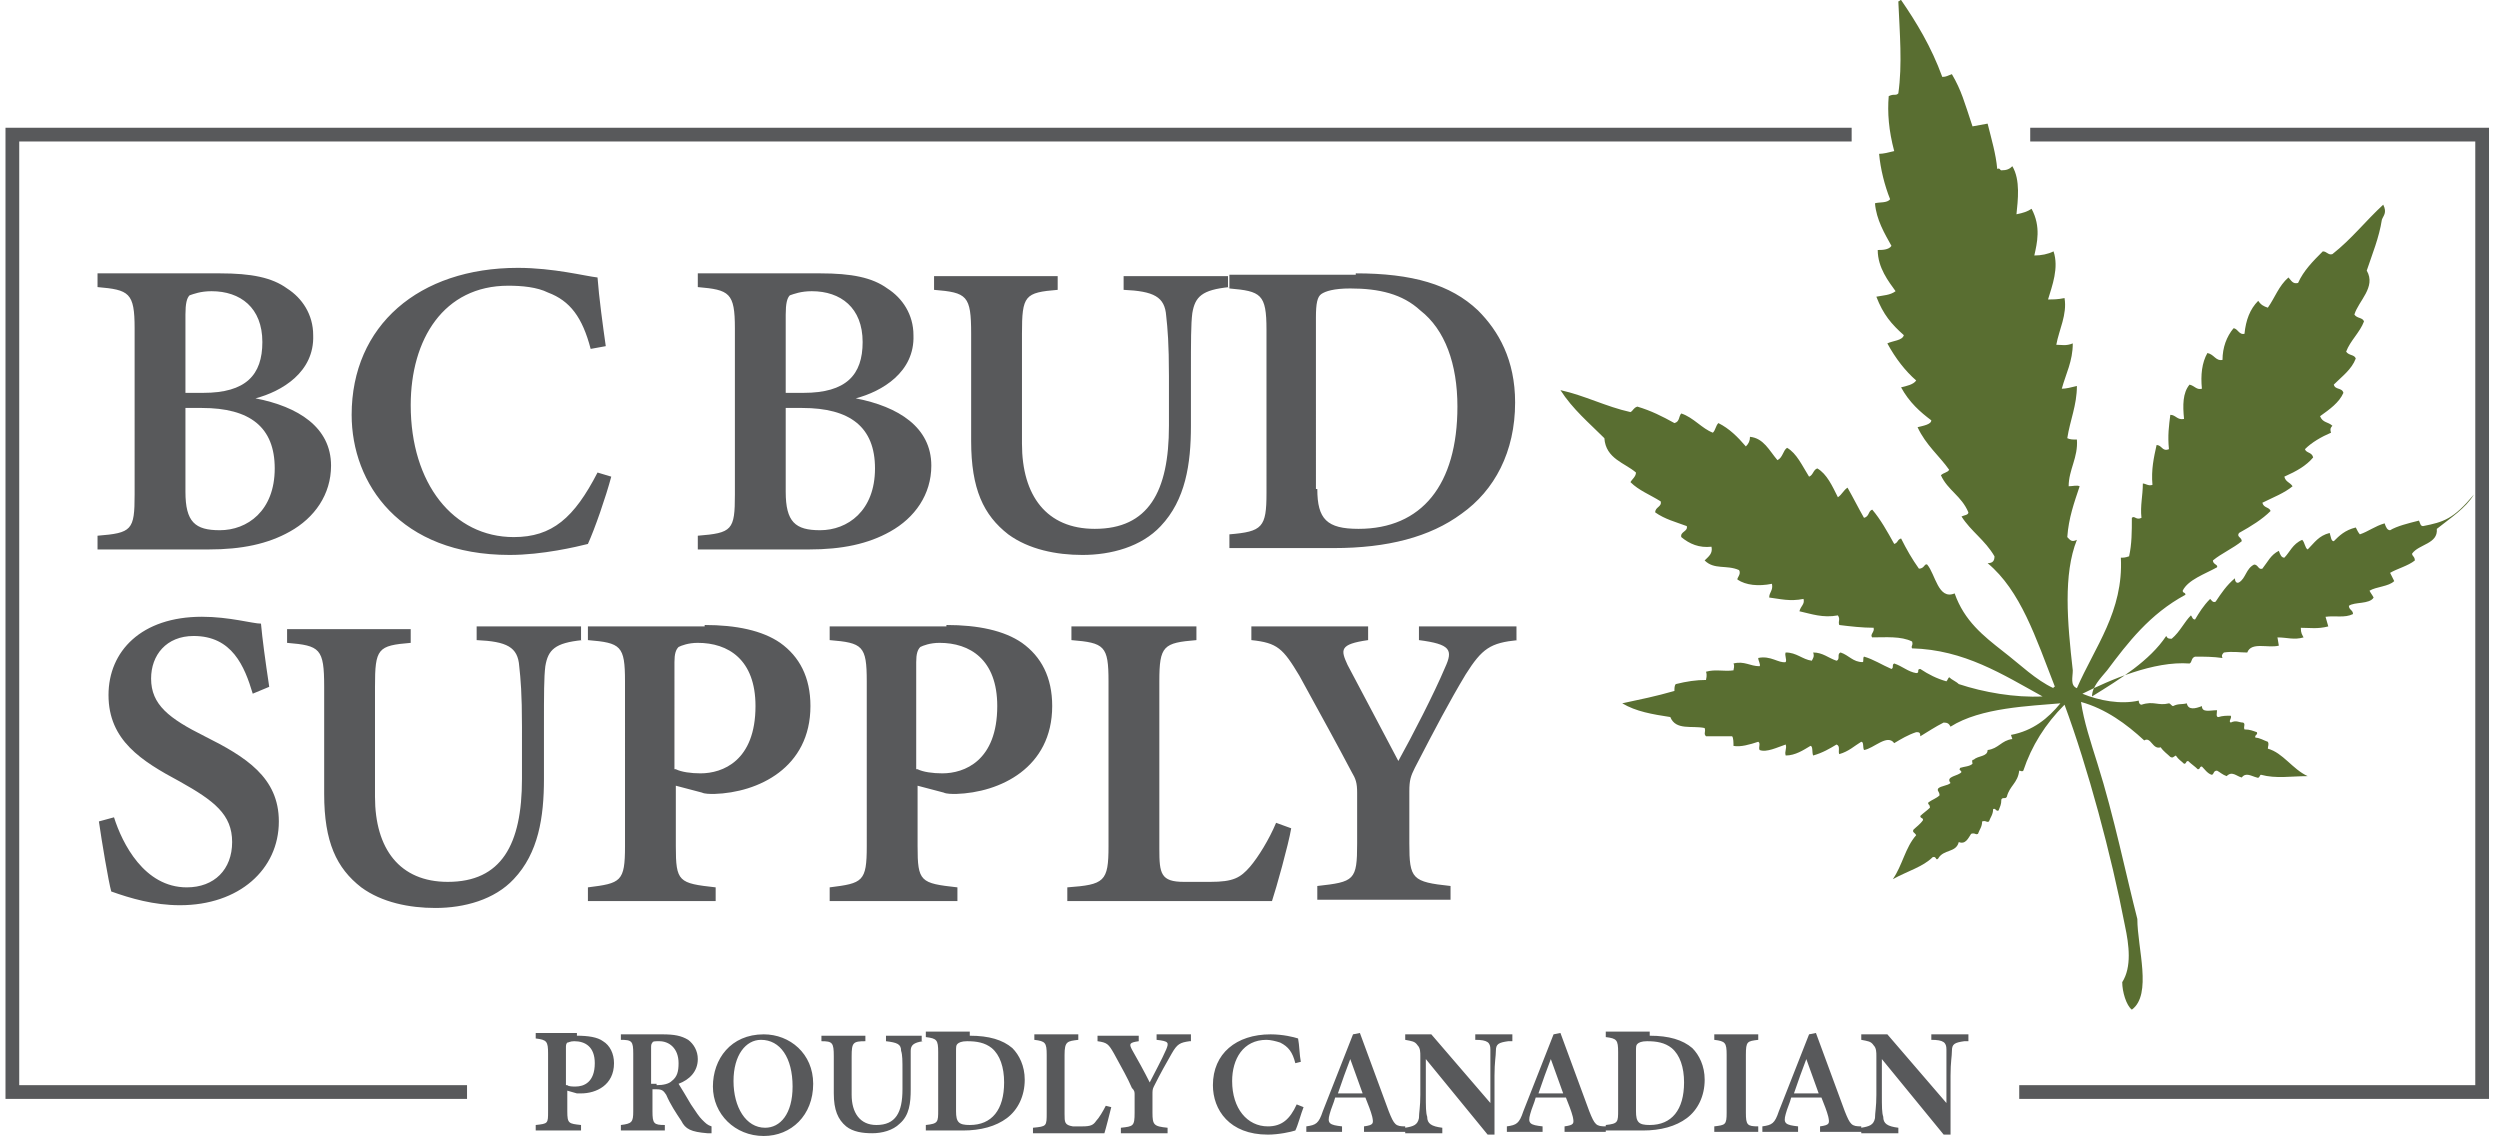
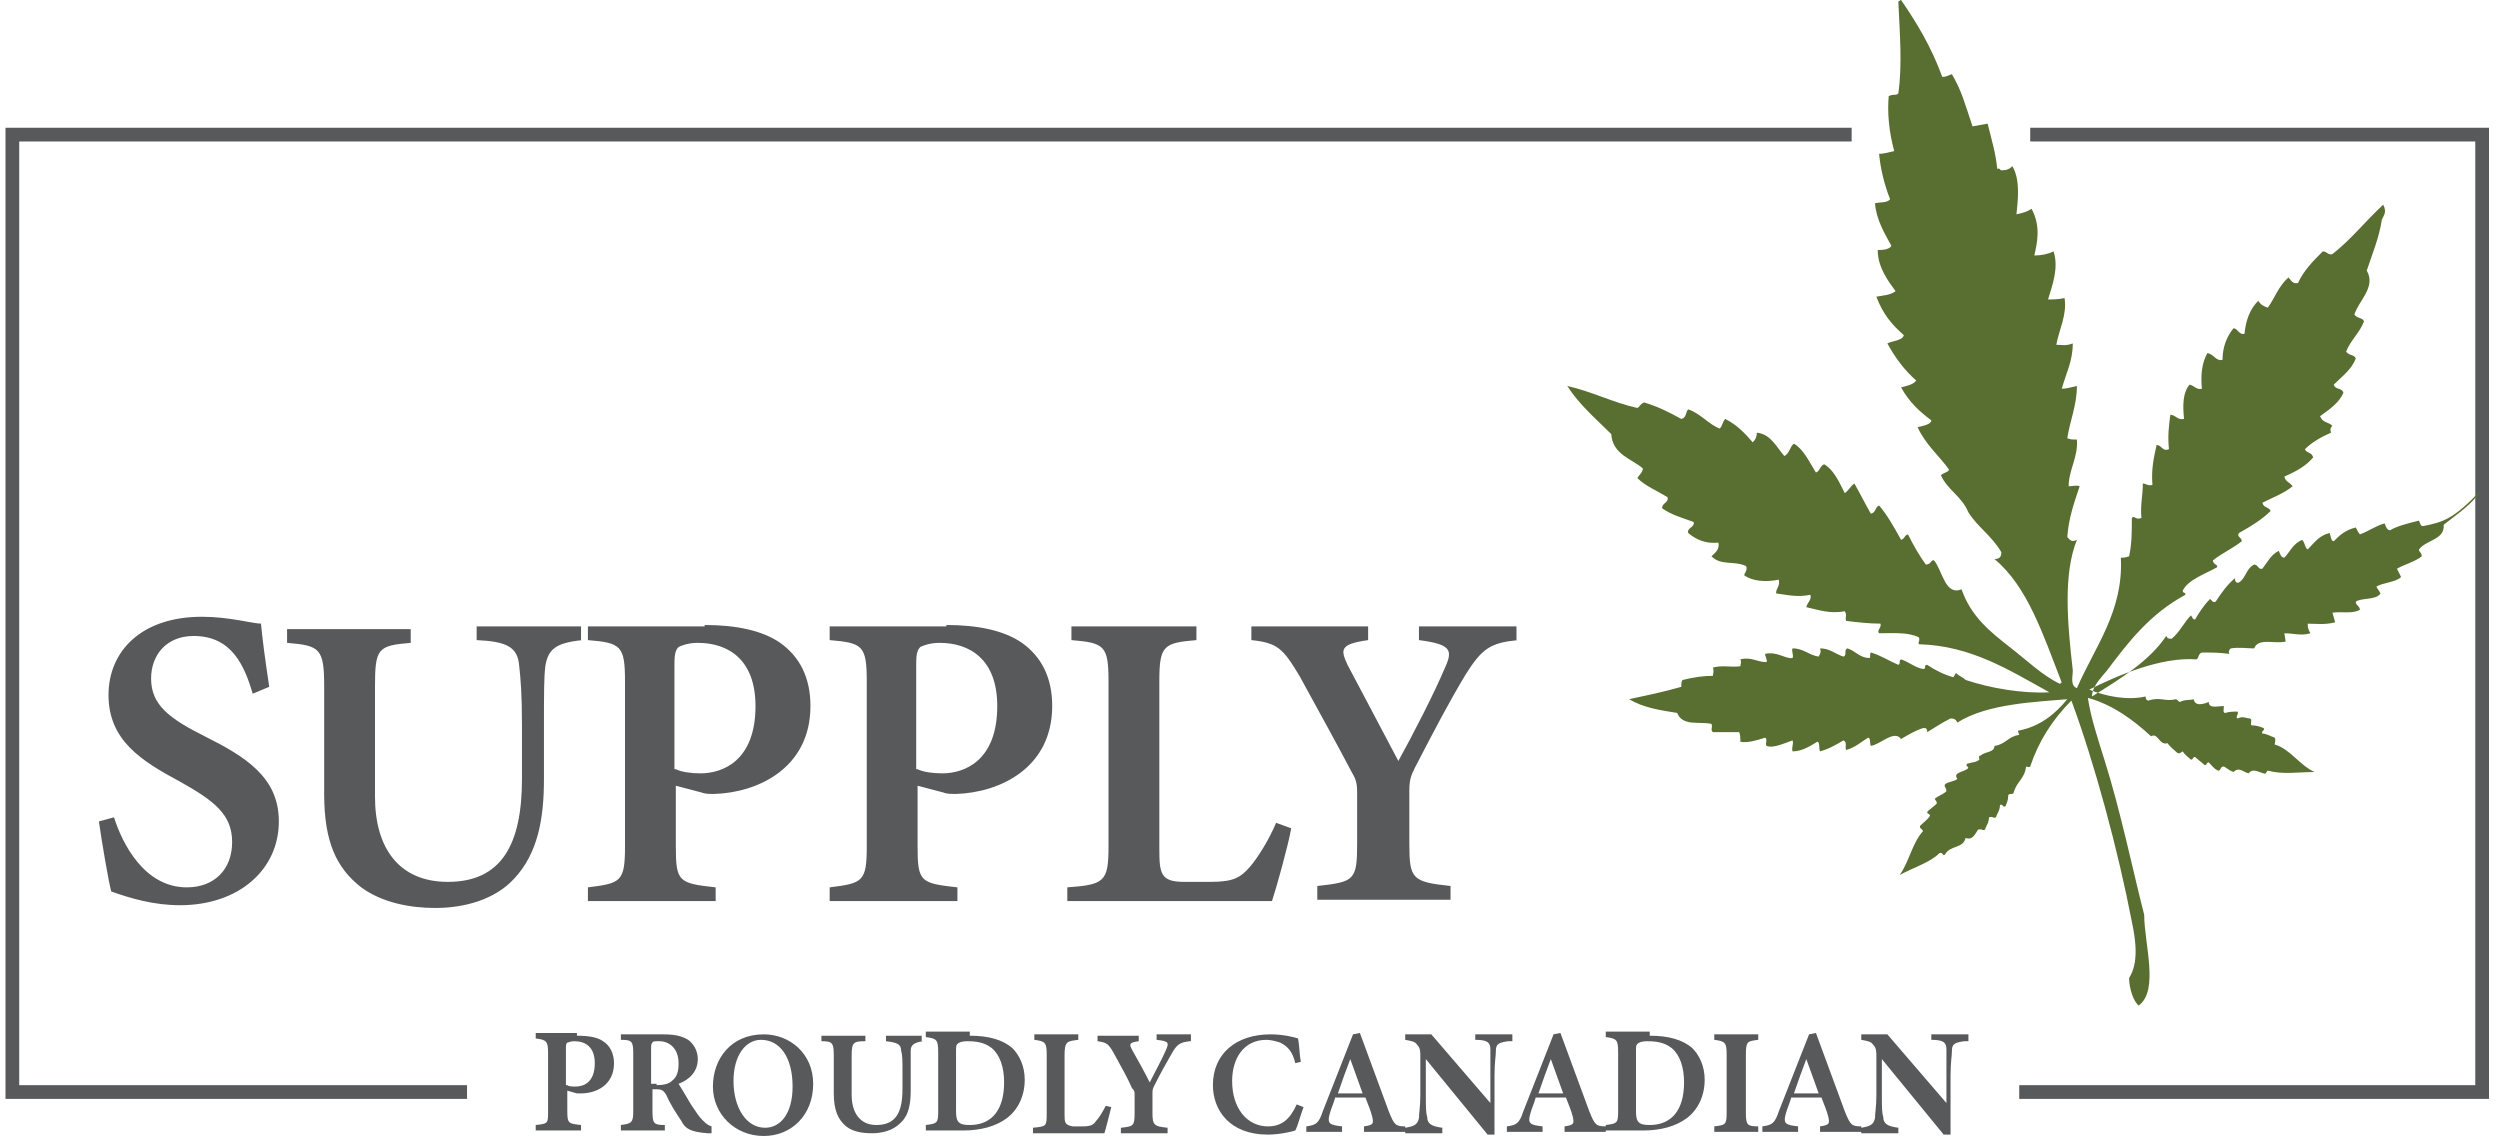
<svg xmlns="http://www.w3.org/2000/svg" xmlns:xlink="http://www.w3.org/1999/xlink" x="0px" y="0px" width="182px" height="83px" viewBox="7 1.1 182 83" xml:space="preserve">
  <defs> </defs>
  <polyline fill="none" stroke="#58595B" stroke-miterlimit="10" points="41,80.6 7.9,80.6 7.9,10.9 141.8,10.9 " />
  <polyline fill="none" stroke="#58595B" stroke-miterlimit="10" points="154.8,10.9 187.7,10.9 187.7,80.6 154,80.6 " />
-   <path fill="#58595B" d="M25.6,30.1c3.1,0.6,5.5,2.1,5.5,4.9c0,2.1-1.2,3.8-3,4.8c-1.6,0.9-3.5,1.3-5.9,1.3h-8.1v-1 c2.5-0.2,2.7-0.4,2.7-3V25c0-2.6-0.4-2.8-2.7-3v-1h8.9c2.3,0,3.8,0.3,4.9,1.1c1.1,0.7,1.9,1.9,1.9,3.4 C29.9,28.2,27.5,29.6,25.6,30.1z M21.8,29.7c3.1,0,4.3-1.3,4.3-3.7c0-2.5-1.6-3.7-3.7-3.7c-0.8,0-1.3,0.2-1.6,0.3 c-0.2,0.2-0.3,0.6-0.3,1.4v5.7H21.8z M20.5,36.9c0,2.2,0.7,2.8,2.5,2.8c2,0,4-1.4,4-4.5c0-3-1.8-4.4-5.3-4.4h-1.2V36.9z M51.5,35.8 c-0.4,1.5-1.2,3.8-1.7,4.9c-0.8,0.2-3.3,0.8-5.7,0.8c-8,0-11.5-5.2-11.5-10.2c0-6.5,4.9-10.7,12.1-10.7c2.6,0,4.9,0.6,5.8,0.7 c0.1,1.4,0.4,3.6,0.6,5L50,26.5c-0.6-2.3-1.5-3.5-3.1-4.1C46.1,22,45,21.9,44,21.9c-4.7,0-7.1,3.9-7.1,8.7c0,5.7,3.1,9.6,7.5,9.6 c2.8,0,4.4-1.4,6.1-4.7L51.5,35.8z M69.3,30.1c3.1,0.6,5.5,2.1,5.5,4.9c0,2.1-1.2,3.8-3,4.8c-1.6,0.9-3.5,1.3-5.9,1.3h-8.1v-1 c2.5-0.2,2.7-0.4,2.7-3V25c0-2.6-0.4-2.8-2.7-3v-1h8.9c2.3,0,3.8,0.3,4.9,1.1c1.1,0.7,1.9,1.9,1.9,3.4 C73.6,28.2,71.2,29.6,69.3,30.1z M65.5,29.7c3.1,0,4.3-1.3,4.3-3.7c0-2.5-1.6-3.7-3.7-3.7c-0.8,0-1.3,0.2-1.6,0.3 c-0.2,0.2-0.3,0.6-0.3,1.4v5.7H65.5z M64.2,36.9c0,2.2,0.7,2.8,2.5,2.8c2,0,4-1.4,4-4.5c0-3-1.8-4.4-5.3-4.4h-1.2V36.9z M96.5,22 c-2,0.2-2.5,0.7-2.7,1.9c-0.1,0.8-0.1,2-0.1,4.4v3.8c0,2.8-0.4,5.4-2.2,7.3c-1.4,1.5-3.6,2.1-5.7,2.1c-1.9,0-3.9-0.4-5.4-1.5 c-1.8-1.4-2.7-3.3-2.7-6.8v-7.8c0-2.8-0.3-3-2.7-3.2v-1h9v1c-2.4,0.2-2.6,0.4-2.6,3.2v8c0,3.8,1.8,6.2,5.3,6.2 c3.9,0,5.4-2.7,5.4-7.5v-3.6c0-2.4-0.1-3.5-0.2-4.4c-0.1-1.4-0.9-1.8-3.1-1.9v-1h7.6V22z M105.7,21c4.1,0,6.9,0.8,8.9,2.7 c1.5,1.5,2.7,3.6,2.7,6.7c0,3.6-1.5,6.4-3.9,8.1c-2.3,1.7-5.4,2.5-9.3,2.5h-7.6v-1c2.4-0.2,2.7-0.5,2.7-3V25.1c0-2.6-0.4-2.8-2.7-3 v-1H105.7z M102.9,36.7c0,2.2,0.7,2.9,3,2.9c4.6,0,7.2-3.2,7.2-8.9c0-3.1-0.9-5.6-2.7-7c-1.3-1.2-3-1.6-5.1-1.6 c-1.2,0-1.8,0.2-2.1,0.4c-0.3,0.2-0.4,0.7-0.4,1.7V36.7z" />
  <path fill="#58595B" d="M25.4,51.6c-0.6-2-1.5-4.2-4.3-4.2c-2,0-3.1,1.4-3.1,3.1c0,1.9,1.3,2.9,3.9,4.2c3,1.5,5.4,3,5.4,6.2 c0,3.5-2.9,6.1-7.2,6.1c-1.9,0-3.6-0.5-5-1c-0.2-0.7-0.7-3.7-0.9-5.1l1.1-0.3c0.6,1.9,2.2,5.1,5.3,5.1c2,0,3.3-1.3,3.3-3.3 c0-2-1.3-3-3.8-4.4c-2.8-1.5-5.2-3-5.2-6.3c0-3.2,2.4-5.7,6.8-5.7c2,0,3.7,0.5,4.3,0.5c0.1,1.1,0.3,2.6,0.6,4.6L25.4,51.6z M49.4,47.7c-2,0.2-2.5,0.7-2.7,1.9c-0.1,0.8-0.1,2-0.1,4.4v3.8c0,2.8-0.4,5.4-2.2,7.3c-1.4,1.5-3.6,2.1-5.7,2.1 c-1.9,0-3.9-0.4-5.4-1.5c-1.8-1.4-2.7-3.3-2.7-6.8v-7.8c0-2.8-0.3-3-2.7-3.2v-1h9v1c-2.4,0.2-2.6,0.4-2.6,3.2v8 c0,3.8,1.8,6.2,5.3,6.2c3.9,0,5.4-2.7,5.4-7.5V54c0-2.4-0.1-3.5-0.2-4.4c-0.1-1.4-0.9-1.8-3.1-1.9v-1h7.6V47.7z M58.3,46.6 c2.3,0,4.2,0.4,5.5,1.3c1.4,1,2.2,2.5,2.2,4.6c0,4.5-3.8,6.3-7,6.4c-0.3,0-0.7,0-0.9-0.1l-1.9-0.5v4.4c0,2.6,0.2,2.7,2.9,3v1h-9.3 v-1c2.4-0.3,2.7-0.4,2.7-3V50.7c0-2.6-0.3-2.8-2.7-3v-1H58.3z M56.2,57.1c0.4,0.2,1.1,0.3,1.8,0.3c1.6,0,4-0.9,4-4.9 c0-3.4-2-4.6-4.2-4.6c-0.7,0-1.2,0.2-1.4,0.3c-0.2,0.2-0.3,0.5-0.3,1.1V57.1z M75.9,46.6c2.3,0,4.2,0.4,5.5,1.3 c1.4,1,2.2,2.5,2.2,4.6c0,4.5-3.8,6.3-7,6.4c-0.3,0-0.7,0-0.9-0.1l-1.9-0.5v4.4c0,2.6,0.2,2.7,2.9,3v1h-9.3v-1 c2.4-0.3,2.7-0.4,2.7-3V50.7c0-2.6-0.3-2.8-2.7-3v-1H75.9z M73.8,57.1c0.4,0.2,1.1,0.3,1.8,0.3c1.6,0,4-0.9,4-4.9 c0-3.4-2-4.6-4.2-4.6c-0.7,0-1.2,0.2-1.4,0.3c-0.2,0.2-0.3,0.5-0.3,1.1V57.1z M101,61.4c-0.2,1.2-1.1,4.4-1.4,5.3H84.7v-1 c2.7-0.2,3-0.4,3-3V50.7c0-2.6-0.3-2.8-2.7-3v-1h9.1v1c-2.4,0.2-2.7,0.4-2.7,3v12.2c0,1.8,0.1,2.4,1.8,2.4c0.1,0,1.7,0,1.9,0 c1.7,0,2.2-0.3,2.9-1.1c0.6-0.7,1.4-2,1.9-3.2L101,61.4z M117.5,47.7c-2,0.2-2.6,0.6-3.8,2.5c-1.2,2-2.2,3.9-3.7,6.8 c-0.3,0.6-0.4,0.9-0.4,1.7v3.8c0,2.6,0.2,2.8,3,3.1v1h-9.7v-1c2.7-0.3,2.9-0.4,2.9-3.1v-3.7c0-0.7-0.1-1-0.4-1.5 c-1-1.9-2.1-3.9-3.8-7c-1.2-2-1.6-2.4-3.5-2.6v-1h8.5v1c-2.1,0.3-2,0.7-1.5,1.8c1.1,2.1,2.5,4.7,3.7,7c1-1.8,2.6-4.9,3.4-6.8 c0.6-1.3,0.4-1.7-1.9-2v-1h7.1V47.7z" />
  <g>
    <defs>
      <rect id="SVGID_1_" width="195.6" height="89.1" />
    </defs>
    <clipPath id="SVGID_2_">
      <use xlink:href="#SVGID_1_" overflow="visible" />
    </clipPath>
-     <path clip-path="url(#SVGID_2_)" fill="#596E31" d="M183.4,39.4c-0.2,0-0.2-0.2-0.3-0.4c-0.8,0.2-1.6,0.4-2.1,0.7 c-0.2,0-0.3-0.2-0.4-0.5c-0.7,0.2-1.2,0.6-1.8,0.8c-0.1-0.1-0.2-0.3-0.3-0.5c-0.8,0.2-1.2,0.6-1.6,1c-0.2,0-0.2-0.3-0.3-0.6 c-0.8,0.2-1.1,0.7-1.6,1.2c-0.2-0.1-0.2-0.5-0.4-0.7c-0.7,0.3-0.9,0.9-1.3,1.3c-0.2,0-0.3-0.2-0.4-0.5c-0.6,0.3-0.8,0.8-1.2,1.3 c-0.3,0.1-0.3-0.3-0.6-0.3c-0.6,0.3-0.6,1-1.1,1.3c-0.2,0.1-0.3-0.1-0.3-0.3c-0.6,0.5-1,1.1-1.4,1.7c-0.2,0.1-0.3-0.1-0.4-0.2 c-0.5,0.5-0.8,1-1.1,1.5c-0.2,0-0.2-0.2-0.3-0.3c-0.5,0.5-0.8,1.2-1.4,1.7c-0.2,0-0.3,0-0.4-0.2c-1.2,1.8-3.3,3.1-5.4,4.4 c0-0.7,0.6-1.3,1.1-1.9c1.5-2,3.1-4.1,5.7-5.5c0-0.2-0.2-0.1-0.2-0.3c0.4-0.8,1.6-1.2,2.5-1.7c0.1-0.2-0.3-0.2-0.3-0.5 c0.6-0.5,1.5-0.9,2.1-1.4c0-0.3-0.4-0.3-0.2-0.6c0.9-0.5,1.7-1,2.3-1.6c-0.1-0.3-0.5-0.2-0.6-0.6c0.8-0.4,1.6-0.7,2.2-1.2 c-0.2-0.3-0.5-0.3-0.6-0.7c0.9-0.4,1.6-0.8,2.1-1.4c-0.1-0.4-0.5-0.3-0.6-0.6c0.5-0.5,1.2-0.9,1.9-1.2c-0.1-0.3,0-0.4,0.1-0.5 c-0.3-0.3-0.7-0.2-0.9-0.7c0.7-0.5,1.4-1,1.7-1.7c-0.1-0.4-0.6-0.2-0.7-0.6c0.6-0.6,1.3-1.1,1.6-1.9c-0.1-0.3-0.5-0.2-0.7-0.5 c0.3-0.8,1-1.4,1.3-2.2c-0.1-0.3-0.5-0.2-0.7-0.5c0.3-1,1.6-2,0.9-3.2c0.4-1.2,0.9-2.4,1.1-3.7c0.1-0.3,0.4-0.5,0.1-1.1 c-1.3,1.2-2.3,2.5-3.7,3.6c-0.3,0.1-0.4-0.2-0.7-0.2c-0.7,0.7-1.4,1.4-1.8,2.3c-0.4,0.1-0.5-0.2-0.7-0.4c-0.7,0.6-1,1.5-1.5,2.2 c-0.3-0.1-0.5-0.2-0.7-0.5c-0.6,0.6-0.9,1.4-1,2.4c-0.4,0.1-0.5-0.4-0.8-0.4c-0.5,0.6-0.8,1.4-0.8,2.3c-0.5,0.1-0.6-0.4-1.1-0.5 c-0.4,0.7-0.5,1.6-0.4,2.6c-0.4,0.1-0.5-0.2-0.9-0.3c-0.5,0.6-0.5,1.5-0.4,2.5c-0.5,0.1-0.6-0.3-1-0.3c-0.1,0.8-0.2,1.5-0.1,2.5 c-0.5,0.2-0.5-0.3-0.9-0.3c-0.2,0.9-0.4,1.8-0.3,2.9c-0.3,0.1-0.5-0.1-0.7-0.1c0,0.9-0.2,1.6-0.1,2.5c-0.4,0.2-0.5-0.2-0.7,0 c0,1,0,1.9-0.2,2.8c-0.3,0.1-0.4,0.1-0.6,0.1c0.2,3.9-1.9,6.5-3.2,9.5c-0.5-0.2-0.3-0.8-0.3-1.3c-0.4-3.5-0.7-7,0.3-9.5 c-0.4,0.2-0.5,0-0.7-0.2c0.1-1.4,0.5-2.5,0.9-3.7c-0.2-0.1-0.5,0-0.8,0c0-1.2,0.7-2.1,0.6-3.4c-0.3,0-0.5,0-0.7-0.1 c0.2-1.3,0.7-2.4,0.7-3.8c-0.4,0.1-0.8,0.2-1.1,0.2c0.3-1.1,0.8-2,0.8-3.3c-0.5,0.2-0.8,0.1-1.2,0.1c0.2-1.1,0.8-2.2,0.6-3.4 c-0.5,0.1-0.8,0.1-1.2,0.1c0.3-1,0.8-2.3,0.4-3.5c-0.4,0.2-0.9,0.3-1.4,0.3c0.2-0.9,0.5-2.1-0.2-3.4c-0.3,0.2-0.6,0.3-1.1,0.4 c0.1-1,0.3-2.5-0.3-3.5c-0.2,0.2-0.4,0.3-0.8,0.3c-0.1,0-0.1-0.2-0.3-0.1c-0.1-1.1-0.4-2.1-0.7-3.3l-1.1,0.2 c-0.6-1.8-0.8-2.6-1.5-3.8c-0.3,0.1-0.4,0.2-0.7,0.2c-0.8-2.2-1.9-4-3-5.6c-0.1,0-0.1,0.1-0.2,0.1c0.1,2.3,0.3,4.6,0,6.7 c-0.2,0.2-0.3,0-0.7,0.2c-0.1,1.2,0,2.5,0.4,4c-0.4,0.1-0.8,0.2-1.1,0.2c0.1,1.1,0.4,2.3,0.8,3.3c-0.2,0.3-0.8,0.2-1.1,0.3 c0.1,1.2,0.7,2.2,1.2,3.1c-0.2,0.3-0.7,0.3-1,0.3c0,1.3,0.8,2.3,1.3,3c-0.4,0.3-0.9,0.3-1.4,0.4c0.5,1.3,1.1,2,2,2.8 c-0.1,0.4-0.8,0.4-1.2,0.6c0.6,1.1,1.3,2,2.1,2.7c-0.2,0.3-0.7,0.4-1.1,0.5c0.6,1.1,1.4,1.8,2.2,2.4c0,0.3-0.6,0.4-1,0.5 c0.6,1.3,1.6,2.1,2.3,3.1c-0.1,0.2-0.4,0.2-0.6,0.4c0.5,1.1,1.5,1.5,2,2.7c0,0.2-0.3,0.2-0.5,0.3c0.7,1.1,1.7,1.7,2.4,2.9 c0,0.3-0.1,0.5-0.5,0.5c2.4,2,3.5,5.4,4.9,9c-0.1,0-0.1,0-0.1,0.1c-1.3-0.6-2.4-1.7-3.7-2.7c-1.4-1.1-2.8-2.2-3.5-4.2 c-1.2,0.5-1.4-1.4-2-2.1c-0.2-0.1-0.2,0.3-0.6,0.3c-0.5-0.7-0.9-1.4-1.3-2.2c-0.3,0.1-0.2,0.3-0.5,0.4c-0.5-0.9-1-1.8-1.6-2.5 c-0.3,0.1-0.2,0.5-0.6,0.6c-0.4-0.7-0.8-1.5-1.2-2.2c-0.3,0.2-0.4,0.5-0.7,0.7c-0.4-0.8-0.8-1.7-1.5-2.1c-0.3,0.1-0.3,0.5-0.6,0.6 c-0.5-0.8-0.9-1.7-1.6-2.1c-0.3,0.2-0.3,0.7-0.7,0.9c-0.6-0.7-1-1.6-2-1.7c0,0.3-0.1,0.5-0.3,0.7c-0.6-0.7-1.2-1.3-2-1.7 c-0.2,0.2-0.2,0.5-0.4,0.7c-0.8-0.3-1.4-1.1-2.3-1.4c-0.2,0.2-0.1,0.6-0.5,0.7c-0.9-0.5-1.7-0.9-2.7-1.2c-0.3,0.1-0.3,0.3-0.5,0.4 c-1.8-0.4-3.3-1.2-5.1-1.6c0.9,1.4,2.1,2.4,3.2,3.5c0.1,1.5,1.5,1.8,2.3,2.5c0,0.3-0.3,0.5-0.4,0.7c0.6,0.6,1.4,0.9,2.2,1.4 c0.1,0.4-0.4,0.4-0.4,0.8c0.7,0.5,1.5,0.7,2.3,1c0.1,0.4-0.5,0.4-0.4,0.8c0.6,0.5,1.3,0.8,2.2,0.7c0.1,0.5-0.2,0.7-0.5,1 c0.7,0.7,1.6,0.3,2.5,0.7c0.2,0.3-0.2,0.6-0.1,0.7c0.6,0.4,1.5,0.5,2.5,0.3c0.1,0.5-0.2,0.6-0.2,1c0.8,0.1,1.5,0.3,2.5,0.1 c0.1,0.4-0.2,0.5-0.3,0.9c0.9,0.2,1.7,0.5,2.8,0.3c0.2,0.3,0,0.4,0.1,0.7c0.8,0.1,1.7,0.2,2.5,0.2c0.1,0.3-0.3,0.5-0.1,0.7 c1,0,2.1-0.1,2.9,0.3c0.1,0.3-0.1,0.3,0,0.5c3.8,0.1,6.6,1.9,9.5,3.5c-2,0.1-4.3-0.3-6.1-0.9c-0.2-0.2-0.5-0.3-0.7-0.5 c-0.1,0.1-0.1,0.2-0.2,0.3c-0.7-0.2-1.3-0.5-1.9-0.9c-0.3,0,0,0.3-0.3,0.3c-0.6-0.1-1-0.5-1.6-0.7c-0.2,0.1,0,0.3-0.2,0.4 c-0.7-0.3-1.3-0.7-2-0.9c-0.1,0.1,0,0.4-0.1,0.4c-0.7,0-1-0.5-1.6-0.7c-0.3,0.1,0,0.5-0.3,0.6c-0.6-0.2-1-0.6-1.7-0.6 c0.1,0.3,0,0.4-0.1,0.6c-0.7-0.1-1.1-0.6-1.9-0.6c-0.1,0.2,0.1,0.5,0,0.7c-0.5,0.1-1.1-0.5-2-0.3c0,0.2,0.2,0.5,0.1,0.6 c-0.7,0-1.1-0.4-1.9-0.2c0.1,0.2,0,0.4,0,0.5c-0.7,0.1-1.3-0.1-2,0.1c0.1,0.3,0,0.5,0,0.6c-0.7,0-1.4,0.1-2.2,0.3 c-0.1,0.1-0.1,0.3-0.1,0.5c-1.4,0.4-2.4,0.6-3.8,0.9c1,0.6,2.2,0.8,3.5,1c0.4,1,1.6,0.6,2.5,0.8c0.1,0.3-0.1,0.4,0.1,0.6 c0.6,0,1.2,0,1.9,0c0.1,0.1,0.1,0.5,0.1,0.7c0.5,0.1,1.2-0.1,1.8-0.3c0.2,0.1,0,0.4,0.1,0.6c0.5,0.2,1.3-0.2,1.9-0.4 c0.1,0.3-0.1,0.5,0,0.8c0.7,0,1.3-0.4,1.8-0.7c0.2,0,0.1,0.5,0.2,0.7c0.7-0.2,1.2-0.5,1.7-0.8c0.3,0.1,0.1,0.5,0.2,0.7 c0.7-0.2,1.1-0.6,1.6-0.9c0.2,0,0.1,0.4,0.2,0.6c0.7-0.1,1.7-1.2,2.2-0.5c0.5-0.3,1-0.6,1.6-0.8c0.2,0,0.3,0,0.3,0.3 c0.5-0.3,1.1-0.7,1.7-1c0.3,0,0.4,0.1,0.5,0.3c2.2-1.4,5.8-1.5,8-1.7c-0.9,1.1-2,2-3.6,2.3l0.1,0.3c-0.8,0.1-1,0.7-1.8,0.8 c0,0.5-0.7,0.4-1,0.7c-0.2,0-0.1,0.2-0.1,0.3c-0.2,0.2-0.6,0.2-0.9,0.3c-0.1,0.2,0,0.1,0.1,0.3c-0.2,0.3-1.2,0.3-0.8,0.8 c-0.2,0.2-0.7,0.2-0.9,0.4c-0.1,0.2,0.1,0.2,0.1,0.5c-0.2,0.2-0.5,0.3-0.8,0.5c-0.1,0.2,0.1,0.1,0.1,0.4c-0.2,0.2-0.5,0.4-0.7,0.6 c0,0.2,0.2,0.1,0.2,0.3c-0.2,0.3-0.5,0.5-0.7,0.7c-0.1,0.2,0.1,0.2,0.2,0.4c-0.8,0.9-1,2.2-1.7,3.2c1.1-0.6,2.2-0.9,2.9-1.6 c0.3-0.1,0.2,0.3,0.4,0.1c0.4-0.7,1.3-0.4,1.5-1.2c0.5,0.2,0.7-0.3,0.9-0.6c0.3-0.1,0.3,0.1,0.5,0c0.1-0.3,0.3-0.5,0.3-0.9 c0.3-0.1,0.3,0.1,0.5,0c0.1-0.3,0.3-0.5,0.3-0.9c0.2-0.1,0.2,0.2,0.4,0.1c0.1-0.3,0.2-0.4,0.2-0.8c0.1-0.2,0.3,0,0.4-0.2 c0.2-0.8,0.8-1,0.9-1.9c0.1,0,0.2,0.1,0.3,0c0.6-1.8,1.6-3.4,3-4.8c1.7,4.6,3.4,10.9,4.4,16.1c0.3,1.4,0.5,3-0.2,4.1 c0,0.7,0.3,1.7,0.7,2c1.5-1.1,0.4-4.5,0.4-6.6c-0.8-3.1-1.7-7.5-2.9-11.3c-0.5-1.6-1-3.1-1.2-4.5c1.8,0.5,3.3,1.6,4.6,2.8 c0.5-0.3,0.6,0.7,1.2,0.5c0.2,0.3,0.5,0.5,0.7,0.7c0.2,0.1,0.2,0,0.4-0.1c0.2,0.3,0.4,0.4,0.6,0.6c0.2,0,0.1-0.2,0.3-0.2 c0.2,0.2,0.5,0.4,0.7,0.6c0.2,0,0.1-0.2,0.3-0.2c0.2,0.2,0.4,0.5,0.7,0.6c0.2,0,0.1-0.3,0.4-0.3c0.2,0.1,0.4,0.3,0.7,0.4 c0.4-0.4,0.7,0,1.1,0.1c0.3-0.4,0.7-0.1,1.1,0c0.2,0.1,0.2-0.2,0.3-0.2c1.1,0.3,2.2,0.1,3.4,0.1c-1.1-0.5-1.8-1.7-2.9-2 c0-0.2,0.1-0.3,0-0.5c-0.3-0.1-0.6-0.3-0.9-0.3c-0.1-0.2,0.2-0.2,0.1-0.4c-0.3-0.1-0.5-0.2-0.9-0.2c-0.1-0.2,0.1-0.4-0.1-0.5 c-0.3,0-0.5-0.2-0.9,0c-0.2-0.1,0.1-0.3,0-0.5c-0.3,0-0.6,0-0.9,0.1c-0.2,0-0.1-0.3-0.1-0.5c-0.5,0-1.1,0.2-1.1-0.3 c-0.5,0.2-1,0.3-1.1-0.2c-0.4,0.1-0.6,0-1,0.2c-0.1,0-0.2-0.2-0.3-0.2c-0.8,0.2-1.1-0.2-2,0.1c-0.1,0-0.2-0.1-0.2-0.3 c-1.3,0.3-2.9,0-4.1-0.5c2-1,5.2-2.4,7.8-2.2c0.2-0.1,0.1-0.4,0.4-0.5c0.7,0,1.3,0,2,0.1c-0.1-0.2,0-0.3,0.1-0.4 c0.6-0.1,1.2,0,1.7,0c0.3-0.8,1.5-0.3,2.3-0.5l-0.1-0.6c0.7,0,1.2,0.2,1.9,0c-0.1-0.2-0.2-0.3-0.2-0.7c0.7,0,1.2,0.1,2-0.1 l-0.2-0.7c0.7-0.1,1.4,0.1,2-0.2c0-0.3-0.3-0.3-0.3-0.6c0.4-0.3,1.5-0.1,1.8-0.6c-0.1-0.2-0.2-0.3-0.3-0.5c0.5-0.3,1.4-0.3,1.8-0.7 c-0.1-0.2-0.2-0.4-0.3-0.6c0.5-0.3,1.3-0.5,1.8-0.9c0-0.3-0.2-0.3-0.2-0.5c0.5-0.7,1.9-0.7,1.8-1.8c1-0.8,2.1-1.5,2.7-2.5 C185.6,38.9,184.9,39.1,183.4,39.4" />
+     <path clip-path="url(#SVGID_2_)" fill="#596E31" d="M183.4,39.4c-0.2,0-0.2-0.2-0.3-0.4c-0.8,0.2-1.6,0.4-2.1,0.7 c-0.2,0-0.3-0.2-0.4-0.5c-0.7,0.2-1.2,0.6-1.8,0.8c-0.1-0.1-0.2-0.3-0.3-0.5c-0.8,0.2-1.2,0.6-1.6,1c-0.2,0-0.2-0.3-0.3-0.6 c-0.8,0.2-1.1,0.7-1.6,1.2c-0.2-0.1-0.2-0.5-0.4-0.7c-0.7,0.3-0.9,0.9-1.3,1.3c-0.2,0-0.3-0.2-0.4-0.5c-0.6,0.3-0.8,0.8-1.2,1.3 c-0.3,0.1-0.3-0.3-0.6-0.3c-0.6,0.3-0.6,1-1.1,1.3c-0.2,0.1-0.3-0.1-0.3-0.3c-0.6,0.5-1,1.1-1.4,1.7c-0.2,0.1-0.3-0.1-0.4-0.2 c-0.5,0.5-0.8,1-1.1,1.5c-0.2,0-0.2-0.2-0.3-0.3c-0.5,0.5-0.8,1.2-1.4,1.7c-0.2,0-0.3,0-0.4-0.2c-1.2,1.8-3.3,3.1-5.4,4.4 c0-0.7,0.6-1.3,1.1-1.9c1.5-2,3.1-4.1,5.7-5.5c0-0.2-0.2-0.1-0.2-0.3c0.4-0.8,1.6-1.2,2.5-1.7c0.1-0.2-0.3-0.2-0.3-0.5 c0.6-0.5,1.5-0.9,2.1-1.4c0-0.3-0.4-0.3-0.2-0.6c0.9-0.5,1.7-1,2.3-1.6c-0.1-0.3-0.5-0.2-0.6-0.6c0.8-0.4,1.6-0.7,2.2-1.2 c-0.2-0.3-0.5-0.3-0.6-0.7c0.9-0.4,1.6-0.8,2.1-1.4c-0.1-0.4-0.5-0.3-0.6-0.6c0.5-0.5,1.2-0.9,1.9-1.2c-0.1-0.3,0-0.4,0.1-0.5 c-0.3-0.3-0.7-0.2-0.9-0.7c0.7-0.5,1.4-1,1.7-1.7c-0.1-0.4-0.6-0.2-0.7-0.6c0.6-0.6,1.3-1.1,1.6-1.9c-0.1-0.3-0.5-0.2-0.7-0.5 c0.3-0.8,1-1.4,1.3-2.2c-0.1-0.3-0.5-0.2-0.7-0.5c0.3-1,1.6-2,0.9-3.2c0.4-1.2,0.9-2.4,1.1-3.7c0.1-0.3,0.4-0.5,0.1-1.1 c-1.3,1.2-2.3,2.5-3.7,3.6c-0.3,0.1-0.4-0.2-0.7-0.2c-0.7,0.7-1.4,1.4-1.8,2.3c-0.4,0.1-0.5-0.2-0.7-0.4c-0.7,0.6-1,1.5-1.5,2.2 c-0.3-0.1-0.5-0.2-0.7-0.5c-0.6,0.6-0.9,1.4-1,2.4c-0.4,0.1-0.5-0.4-0.8-0.4c-0.5,0.6-0.8,1.4-0.8,2.3c-0.5,0.1-0.6-0.4-1.1-0.5 c-0.4,0.7-0.5,1.6-0.4,2.6c-0.4,0.1-0.5-0.2-0.9-0.3c-0.5,0.6-0.5,1.5-0.4,2.5c-0.5,0.1-0.6-0.3-1-0.3c-0.1,0.8-0.2,1.5-0.1,2.5 c-0.5,0.2-0.5-0.3-0.9-0.3c-0.2,0.9-0.4,1.8-0.3,2.9c-0.3,0.1-0.5-0.1-0.7-0.1c0,0.9-0.2,1.6-0.1,2.5c-0.4,0.2-0.5-0.2-0.7,0 c0,1,0,1.9-0.2,2.8c-0.3,0.1-0.4,0.1-0.6,0.1c0.2,3.9-1.9,6.5-3.2,9.5c-0.5-0.2-0.3-0.8-0.3-1.3c-0.4-3.5-0.7-7,0.3-9.5 c-0.4,0.2-0.5,0-0.7-0.2c0.1-1.4,0.5-2.5,0.9-3.7c-0.2-0.1-0.5,0-0.8,0c0-1.2,0.7-2.1,0.6-3.4c-0.3,0-0.5,0-0.7-0.1 c0.2-1.3,0.7-2.4,0.7-3.8c-0.4,0.1-0.8,0.2-1.1,0.2c0.3-1.1,0.8-2,0.8-3.3c-0.5,0.2-0.8,0.1-1.2,0.1c0.2-1.1,0.8-2.2,0.6-3.4 c-0.5,0.1-0.8,0.1-1.2,0.1c0.3-1,0.8-2.3,0.4-3.5c-0.4,0.2-0.9,0.3-1.4,0.3c0.2-0.9,0.5-2.1-0.2-3.4c-0.3,0.2-0.6,0.3-1.1,0.4 c0.1-1,0.3-2.5-0.3-3.5c-0.2,0.2-0.4,0.3-0.8,0.3c-0.1,0-0.1-0.2-0.3-0.1c-0.1-1.1-0.4-2.1-0.7-3.3l-1.1,0.2 c-0.6-1.8-0.8-2.6-1.5-3.8c-0.3,0.1-0.4,0.2-0.7,0.2c-0.8-2.2-1.9-4-3-5.6c-0.1,0-0.1,0.1-0.2,0.1c0.1,2.3,0.3,4.6,0,6.7 c-0.2,0.2-0.3,0-0.7,0.2c-0.1,1.2,0,2.5,0.4,4c-0.4,0.1-0.8,0.2-1.1,0.2c0.1,1.1,0.4,2.3,0.8,3.3c-0.2,0.3-0.8,0.2-1.1,0.3 c0.1,1.2,0.7,2.2,1.2,3.1c-0.2,0.3-0.7,0.3-1,0.3c0,1.3,0.8,2.3,1.3,3c-0.4,0.3-0.9,0.3-1.4,0.4c0.5,1.3,1.1,2,2,2.8 c-0.1,0.4-0.8,0.4-1.2,0.6c0.6,1.1,1.3,2,2.1,2.7c-0.2,0.3-0.7,0.4-1.1,0.5c0.6,1.1,1.4,1.8,2.2,2.4c0,0.3-0.6,0.4-1,0.5 c0.6,1.3,1.6,2.1,2.3,3.1c-0.1,0.2-0.4,0.2-0.6,0.4c0.5,1.1,1.5,1.5,2,2.7c0.7,1.1,1.7,1.7,2.4,2.9 c0,0.3-0.1,0.5-0.5,0.5c2.4,2,3.5,5.4,4.9,9c-0.1,0-0.1,0-0.1,0.1c-1.3-0.6-2.4-1.7-3.7-2.7c-1.4-1.1-2.8-2.2-3.5-4.2 c-1.2,0.5-1.4-1.4-2-2.1c-0.2-0.1-0.2,0.3-0.6,0.3c-0.5-0.7-0.9-1.4-1.3-2.2c-0.3,0.1-0.2,0.3-0.5,0.4c-0.5-0.9-1-1.8-1.6-2.5 c-0.3,0.1-0.2,0.5-0.6,0.6c-0.4-0.7-0.8-1.5-1.2-2.2c-0.3,0.2-0.4,0.5-0.7,0.7c-0.4-0.8-0.8-1.7-1.5-2.1c-0.3,0.1-0.3,0.5-0.6,0.6 c-0.5-0.8-0.9-1.7-1.6-2.1c-0.3,0.2-0.3,0.7-0.7,0.9c-0.6-0.7-1-1.6-2-1.7c0,0.3-0.1,0.5-0.3,0.7c-0.6-0.7-1.2-1.3-2-1.7 c-0.2,0.2-0.2,0.5-0.4,0.7c-0.8-0.3-1.4-1.1-2.3-1.4c-0.2,0.2-0.1,0.6-0.5,0.7c-0.9-0.5-1.7-0.9-2.7-1.2c-0.3,0.1-0.3,0.3-0.5,0.4 c-1.8-0.4-3.3-1.2-5.1-1.6c0.9,1.4,2.1,2.4,3.2,3.5c0.1,1.5,1.5,1.8,2.3,2.5c0,0.3-0.3,0.5-0.4,0.7c0.6,0.6,1.4,0.9,2.2,1.4 c0.1,0.4-0.4,0.4-0.4,0.8c0.7,0.5,1.5,0.7,2.3,1c0.1,0.4-0.5,0.4-0.4,0.8c0.6,0.5,1.3,0.8,2.2,0.7c0.1,0.5-0.2,0.7-0.5,1 c0.7,0.7,1.6,0.3,2.5,0.7c0.2,0.3-0.2,0.6-0.1,0.7c0.6,0.4,1.5,0.5,2.5,0.3c0.1,0.5-0.2,0.6-0.2,1c0.8,0.1,1.5,0.3,2.5,0.1 c0.1,0.4-0.2,0.5-0.3,0.9c0.9,0.2,1.7,0.5,2.8,0.3c0.2,0.3,0,0.4,0.1,0.7c0.8,0.1,1.7,0.2,2.5,0.2c0.1,0.3-0.3,0.5-0.1,0.7 c1,0,2.1-0.1,2.9,0.3c0.1,0.3-0.1,0.3,0,0.5c3.8,0.1,6.6,1.9,9.5,3.5c-2,0.1-4.3-0.3-6.1-0.9c-0.2-0.2-0.5-0.3-0.7-0.5 c-0.1,0.1-0.1,0.2-0.2,0.3c-0.7-0.2-1.3-0.5-1.9-0.9c-0.3,0,0,0.3-0.3,0.3c-0.6-0.1-1-0.5-1.6-0.7c-0.2,0.1,0,0.3-0.2,0.4 c-0.7-0.3-1.3-0.7-2-0.9c-0.1,0.1,0,0.4-0.1,0.4c-0.7,0-1-0.5-1.6-0.7c-0.3,0.1,0,0.5-0.3,0.6c-0.6-0.2-1-0.6-1.7-0.6 c0.1,0.3,0,0.4-0.1,0.6c-0.7-0.1-1.1-0.6-1.9-0.6c-0.1,0.2,0.1,0.5,0,0.7c-0.5,0.1-1.1-0.5-2-0.3c0,0.2,0.2,0.5,0.1,0.6 c-0.7,0-1.1-0.4-1.9-0.2c0.1,0.2,0,0.4,0,0.5c-0.7,0.1-1.3-0.1-2,0.1c0.1,0.3,0,0.5,0,0.6c-0.7,0-1.4,0.1-2.2,0.3 c-0.1,0.1-0.1,0.3-0.1,0.5c-1.4,0.4-2.4,0.6-3.8,0.9c1,0.6,2.2,0.8,3.5,1c0.4,1,1.6,0.6,2.5,0.8c0.1,0.3-0.1,0.4,0.1,0.6 c0.6,0,1.2,0,1.9,0c0.1,0.1,0.1,0.5,0.1,0.7c0.5,0.1,1.2-0.1,1.8-0.3c0.2,0.1,0,0.4,0.1,0.6c0.5,0.2,1.3-0.2,1.9-0.4 c0.1,0.3-0.1,0.5,0,0.8c0.7,0,1.3-0.4,1.8-0.7c0.2,0,0.1,0.5,0.2,0.7c0.7-0.2,1.2-0.5,1.7-0.8c0.3,0.1,0.1,0.5,0.2,0.7 c0.7-0.2,1.1-0.6,1.6-0.9c0.2,0,0.1,0.4,0.2,0.6c0.7-0.1,1.7-1.2,2.2-0.5c0.5-0.3,1-0.6,1.6-0.8c0.2,0,0.3,0,0.3,0.3 c0.5-0.3,1.1-0.7,1.7-1c0.3,0,0.4,0.1,0.5,0.3c2.2-1.4,5.8-1.5,8-1.7c-0.9,1.1-2,2-3.6,2.3l0.1,0.3c-0.8,0.1-1,0.7-1.8,0.8 c0,0.5-0.7,0.4-1,0.7c-0.2,0-0.1,0.2-0.1,0.3c-0.2,0.2-0.6,0.2-0.9,0.3c-0.1,0.2,0,0.1,0.1,0.3c-0.2,0.3-1.2,0.3-0.8,0.8 c-0.2,0.2-0.7,0.2-0.9,0.4c-0.1,0.2,0.1,0.2,0.1,0.5c-0.2,0.2-0.5,0.3-0.8,0.5c-0.1,0.2,0.1,0.1,0.1,0.4c-0.2,0.2-0.5,0.4-0.7,0.6 c0,0.2,0.2,0.1,0.2,0.3c-0.2,0.3-0.5,0.5-0.7,0.7c-0.1,0.2,0.1,0.2,0.2,0.4c-0.8,0.9-1,2.2-1.7,3.2c1.1-0.6,2.2-0.9,2.9-1.6 c0.3-0.1,0.2,0.3,0.4,0.1c0.4-0.7,1.3-0.4,1.5-1.2c0.5,0.2,0.7-0.3,0.9-0.6c0.3-0.1,0.3,0.1,0.5,0c0.1-0.3,0.3-0.5,0.3-0.9 c0.3-0.1,0.3,0.1,0.5,0c0.1-0.3,0.3-0.5,0.3-0.9c0.2-0.1,0.2,0.2,0.4,0.1c0.1-0.3,0.2-0.4,0.2-0.8c0.1-0.2,0.3,0,0.4-0.2 c0.2-0.8,0.8-1,0.9-1.9c0.1,0,0.2,0.1,0.3,0c0.6-1.8,1.6-3.4,3-4.8c1.7,4.6,3.4,10.9,4.4,16.1c0.3,1.4,0.5,3-0.2,4.1 c0,0.7,0.3,1.7,0.7,2c1.5-1.1,0.4-4.5,0.4-6.6c-0.8-3.1-1.7-7.5-2.9-11.3c-0.5-1.6-1-3.1-1.2-4.5c1.8,0.5,3.3,1.6,4.6,2.8 c0.5-0.3,0.6,0.7,1.2,0.5c0.2,0.3,0.5,0.5,0.7,0.7c0.2,0.1,0.2,0,0.4-0.1c0.2,0.3,0.4,0.4,0.6,0.6c0.2,0,0.1-0.2,0.3-0.2 c0.2,0.2,0.5,0.4,0.7,0.6c0.2,0,0.1-0.2,0.3-0.2c0.2,0.2,0.4,0.5,0.7,0.6c0.2,0,0.1-0.3,0.4-0.3c0.2,0.1,0.4,0.3,0.7,0.4 c0.4-0.4,0.7,0,1.1,0.1c0.3-0.4,0.7-0.1,1.1,0c0.2,0.1,0.2-0.2,0.3-0.2c1.1,0.3,2.2,0.1,3.4,0.1c-1.1-0.5-1.8-1.7-2.9-2 c0-0.2,0.1-0.3,0-0.5c-0.3-0.1-0.6-0.3-0.9-0.3c-0.1-0.2,0.2-0.2,0.1-0.4c-0.3-0.1-0.5-0.2-0.9-0.2c-0.1-0.2,0.1-0.4-0.1-0.5 c-0.3,0-0.5-0.2-0.9,0c-0.2-0.1,0.1-0.3,0-0.5c-0.3,0-0.6,0-0.9,0.1c-0.2,0-0.1-0.3-0.1-0.5c-0.5,0-1.1,0.2-1.1-0.3 c-0.5,0.2-1,0.3-1.1-0.2c-0.4,0.1-0.6,0-1,0.2c-0.1,0-0.2-0.2-0.3-0.2c-0.8,0.2-1.1-0.2-2,0.1c-0.1,0-0.2-0.1-0.2-0.3 c-1.3,0.3-2.9,0-4.1-0.5c2-1,5.2-2.4,7.8-2.2c0.2-0.1,0.1-0.4,0.4-0.5c0.7,0,1.3,0,2,0.1c-0.1-0.2,0-0.3,0.1-0.4 c0.6-0.1,1.2,0,1.7,0c0.3-0.8,1.5-0.3,2.3-0.5l-0.1-0.6c0.7,0,1.2,0.2,1.9,0c-0.1-0.2-0.2-0.3-0.2-0.7c0.7,0,1.2,0.1,2-0.1 l-0.2-0.7c0.7-0.1,1.4,0.1,2-0.2c0-0.3-0.3-0.3-0.3-0.6c0.4-0.3,1.5-0.1,1.8-0.6c-0.1-0.2-0.2-0.3-0.3-0.5c0.5-0.3,1.4-0.3,1.8-0.7 c-0.1-0.2-0.2-0.4-0.3-0.6c0.5-0.3,1.3-0.5,1.8-0.9c0-0.3-0.2-0.3-0.2-0.5c0.5-0.7,1.9-0.7,1.8-1.8c1-0.8,2.1-1.5,2.7-2.5 C185.6,38.9,184.9,39.1,183.4,39.4" />
  </g>
  <path fill="#58595B" d="M49,76.5c0.8,0,1.5,0.1,1.9,0.4c0.5,0.3,0.8,0.9,0.8,1.6c0,1.6-1.3,2.2-2.4,2.2c-0.1,0-0.2,0-0.3,0l-0.7-0.2 v1.5c0,0.9,0.1,0.9,1,1v0.4H46v-0.4c0.9-0.1,0.9-0.1,0.9-1v-4.2c0-0.9-0.1-1-0.9-1.1v-0.4H49z M48.3,80.1c0.1,0.1,0.4,0.1,0.6,0.1 c0.6,0,1.4-0.3,1.4-1.7c0-1.2-0.7-1.6-1.5-1.6c-0.3,0-0.4,0.1-0.5,0.1c-0.1,0.1-0.1,0.2-0.1,0.4V80.1z M58.8,83.6 c-0.1,0-0.2,0-0.3,0c-1.2-0.1-1.6-0.3-1.9-0.9c-0.4-0.6-0.8-1.2-1.1-1.9c-0.2-0.3-0.3-0.4-0.7-0.4l-0.3,0v1.6c0,0.9,0.1,1,0.9,1v0.4 h-3.2v-0.4c0.8-0.1,0.9-0.2,0.9-1v-4.2c0-0.9-0.1-1-0.9-1v-0.4h3c0.9,0,1.4,0.1,1.9,0.4c0.4,0.3,0.7,0.8,0.7,1.4 c0,0.9-0.6,1.5-1.4,1.8c0.2,0.3,0.6,1,0.9,1.5c0.4,0.6,0.6,0.9,0.8,1.1c0.3,0.3,0.4,0.4,0.7,0.5L58.8,83.6z M54.8,80.1 c0.5,0,0.9-0.1,1.1-0.3c0.4-0.3,0.5-0.7,0.5-1.3c0-1.1-0.7-1.6-1.4-1.6c-0.3,0-0.5,0-0.5,0.1c-0.1,0.1-0.1,0.2-0.1,0.4v2.6H54.8z M62.6,76.4c1.9,0,3.6,1.4,3.6,3.6c0,2.3-1.6,3.8-3.6,3.8c-2.1,0-3.7-1.6-3.7-3.6C58.9,78.2,60.2,76.4,62.6,76.4z M62.4,76.8 c-1.1,0-2,1.1-2,3c0,1.9,0.9,3.4,2.3,3.4c1.1,0,2-1,2-3C64.7,78.1,63.8,76.8,62.4,76.8z M74.2,76.9c-0.7,0.1-0.9,0.3-0.9,0.7 c0,0.3,0,0.7,0,1.5v1.3c0,1-0.1,1.9-0.8,2.5c-0.5,0.5-1.3,0.7-2,0.7c-0.7,0-1.4-0.1-1.9-0.5c-0.6-0.5-0.9-1.2-0.9-2.4V78 c0-1-0.1-1.1-0.9-1.1v-0.4h3.2v0.4C69.1,76.9,69,77,69,78v2.8c0,1.3,0.6,2.2,1.8,2.2c1.4,0,1.9-0.9,1.9-2.6v-1.3 c0-0.8,0-1.2-0.1-1.5c0-0.5-0.3-0.6-1.1-0.7v-0.4h2.6V76.9z M77.6,76.5c1.4,0,2.4,0.3,3.1,0.9c0.5,0.5,0.9,1.3,0.9,2.3 c0,1.2-0.5,2.2-1.3,2.8c-0.8,0.6-1.9,0.9-3.2,0.9h-2.7v-0.4c0.9-0.1,0.9-0.2,0.9-1.1v-4.2c0-0.9-0.1-1-0.9-1.1v-0.4H77.6z M76.6,82 c0,0.8,0.2,1,1,1c1.6,0,2.5-1.1,2.5-3.1c0-1.1-0.3-2-0.9-2.5c-0.5-0.4-1.1-0.5-1.8-0.5c-0.4,0-0.6,0.1-0.7,0.2 c-0.1,0.1-0.1,0.2-0.1,0.6V82z M87.9,81.7c-0.1,0.4-0.4,1.6-0.5,1.9h-5.2v-0.4c1-0.1,1-0.1,1-1.1v-4.2c0-0.9-0.1-1-0.9-1.1v-0.4h3.2 v0.4c-0.8,0.1-1,0.1-1,1.1v4.3c0,0.6,0,0.8,0.6,0.9c0,0,0.6,0,0.7,0c0.6,0,0.8-0.1,1-0.4c0.2-0.2,0.5-0.7,0.7-1.1L87.9,81.7z M93.6,76.9c-0.7,0.1-0.9,0.2-1.3,0.9c-0.4,0.7-0.8,1.4-1.3,2.4c-0.1,0.2-0.1,0.3-0.1,0.6v1.3c0,0.9,0.1,1,1.1,1.1v0.4h-3.4v-0.4 c0.9-0.1,1-0.1,1-1.1v-1.3c0-0.2,0-0.3-0.2-0.5c-0.3-0.7-0.7-1.4-1.3-2.5c-0.4-0.7-0.5-0.8-1.2-0.9v-0.4h3v0.4 c-0.7,0.1-0.7,0.2-0.5,0.6c0.4,0.7,0.9,1.6,1.3,2.4c0.3-0.6,0.9-1.7,1.2-2.4c0.2-0.5,0.2-0.6-0.7-0.7v-0.4h2.5V76.9z M101.9,81.7 c-0.2,0.5-0.4,1.3-0.6,1.7c-0.3,0.1-1.2,0.3-2,0.3c-2.8,0-4-1.8-4-3.6c0-2.3,1.7-3.7,4.2-3.7c0.9,0,1.7,0.2,2,0.3 c0.1,0.5,0.1,1.2,0.2,1.7l-0.4,0.1c-0.2-0.8-0.5-1.2-1.1-1.5c-0.3-0.1-0.7-0.2-1-0.2c-1.7,0-2.5,1.4-2.5,3c0,2,1.1,3.3,2.6,3.3 c1,0,1.6-0.5,2.1-1.6L101.9,81.7z M106.3,83.5v-0.4c0.7-0.1,0.7-0.2,0.6-0.7c-0.1-0.4-0.3-0.9-0.5-1.4h-2.2 c-0.1,0.4-0.3,0.8-0.4,1.2c-0.2,0.7,0,0.8,0.9,0.9v0.4h-2.6v-0.4c0.7-0.1,0.9-0.2,1.2-1.1l2.2-5.6l0.5-0.1c0.7,1.9,1.4,3.8,2.1,5.7 c0.4,1,0.5,1.1,1.2,1.1v0.4H106.3z M105.3,78.2c-0.3,0.8-0.6,1.6-0.9,2.5h1.8L105.3,78.2z M116.8,76.9c-0.7,0.1-0.9,0.2-0.9,0.7 c0,0.4-0.1,0.8-0.1,1.8v4.3h-0.5l-4.5-5.5v2.5c0,1,0,1.4,0.1,1.7c0,0.5,0.3,0.7,1.1,0.8v0.4h-2.7v-0.4c0.6-0.1,0.9-0.2,1-0.7 c0-0.4,0.1-0.8,0.1-1.7V78c0-0.3,0-0.6-0.2-0.8c-0.2-0.3-0.4-0.3-0.9-0.4v-0.4h1.9l4.3,5v-2.2c0-1,0-1.4,0-1.7 c0-0.5-0.2-0.7-1.1-0.7v-0.4h2.7V76.9z M120.9,83.5v-0.4c0.7-0.1,0.7-0.2,0.6-0.7c-0.1-0.4-0.3-0.9-0.5-1.4h-2.2 c-0.1,0.4-0.3,0.8-0.4,1.2c-0.2,0.7,0,0.8,0.9,0.9v0.4h-2.6v-0.4c0.7-0.1,0.9-0.2,1.2-1.1l2.2-5.6l0.5-0.1c0.7,1.9,1.4,3.8,2.1,5.7 c0.4,1,0.5,1.1,1.2,1.1v0.4H120.9z M119.9,78.2c-0.3,0.8-0.6,1.6-0.9,2.5h1.8L119.9,78.2z M127.1,76.5c1.4,0,2.4,0.3,3.1,0.9 c0.5,0.5,0.9,1.3,0.9,2.3c0,1.2-0.5,2.2-1.3,2.8c-0.8,0.6-1.9,0.9-3.2,0.9h-2.7v-0.4c0.9-0.1,0.9-0.2,0.9-1.1v-4.2 c0-0.9-0.1-1-0.9-1.1v-0.4H127.1z M126.1,82c0,0.8,0.2,1,1,1c1.6,0,2.5-1.1,2.5-3.1c0-1.1-0.3-2-0.9-2.5c-0.5-0.4-1.1-0.5-1.8-0.5 c-0.4,0-0.6,0.1-0.7,0.2c-0.1,0.1-0.1,0.2-0.1,0.6V82z M131.8,83.5v-0.4c0.8-0.1,0.9-0.1,0.9-1v-4.2c0-0.9-0.1-1-0.9-1.1v-0.4h3.2 v0.4c-0.8,0.1-0.9,0.1-0.9,1.1v4.2c0,0.9,0.1,1,0.9,1v0.4H131.8z M139.5,83.5v-0.4c0.7-0.1,0.7-0.2,0.6-0.7 c-0.1-0.4-0.3-0.9-0.5-1.4h-2.2c-0.1,0.4-0.3,0.8-0.4,1.2c-0.2,0.7,0,0.8,0.9,0.9v0.4h-2.6v-0.4c0.7-0.1,0.9-0.2,1.2-1.1l2.2-5.6 l0.5-0.1c0.7,1.9,1.4,3.8,2.1,5.7c0.4,1,0.5,1.1,1.2,1.1v0.4H139.5z M138.5,78.2c-0.3,0.8-0.6,1.6-0.9,2.5h1.8L138.5,78.2z M150,76.9c-0.7,0.1-0.9,0.2-0.9,0.7c0,0.4-0.1,0.8-0.1,1.8v4.3h-0.5l-4.5-5.5v2.5c0,1,0,1.4,0.1,1.7c0,0.5,0.3,0.7,1.1,0.8v0.4 h-2.7v-0.4c0.6-0.1,0.9-0.2,1-0.7c0-0.4,0.1-0.8,0.1-1.7V78c0-0.3,0-0.6-0.2-0.8c-0.2-0.3-0.4-0.3-0.9-0.4v-0.4h1.9l4.3,5v-2.2 c0-1,0-1.4,0-1.7c0-0.5-0.2-0.7-1.1-0.7v-0.4h2.7V76.9z" />
</svg>